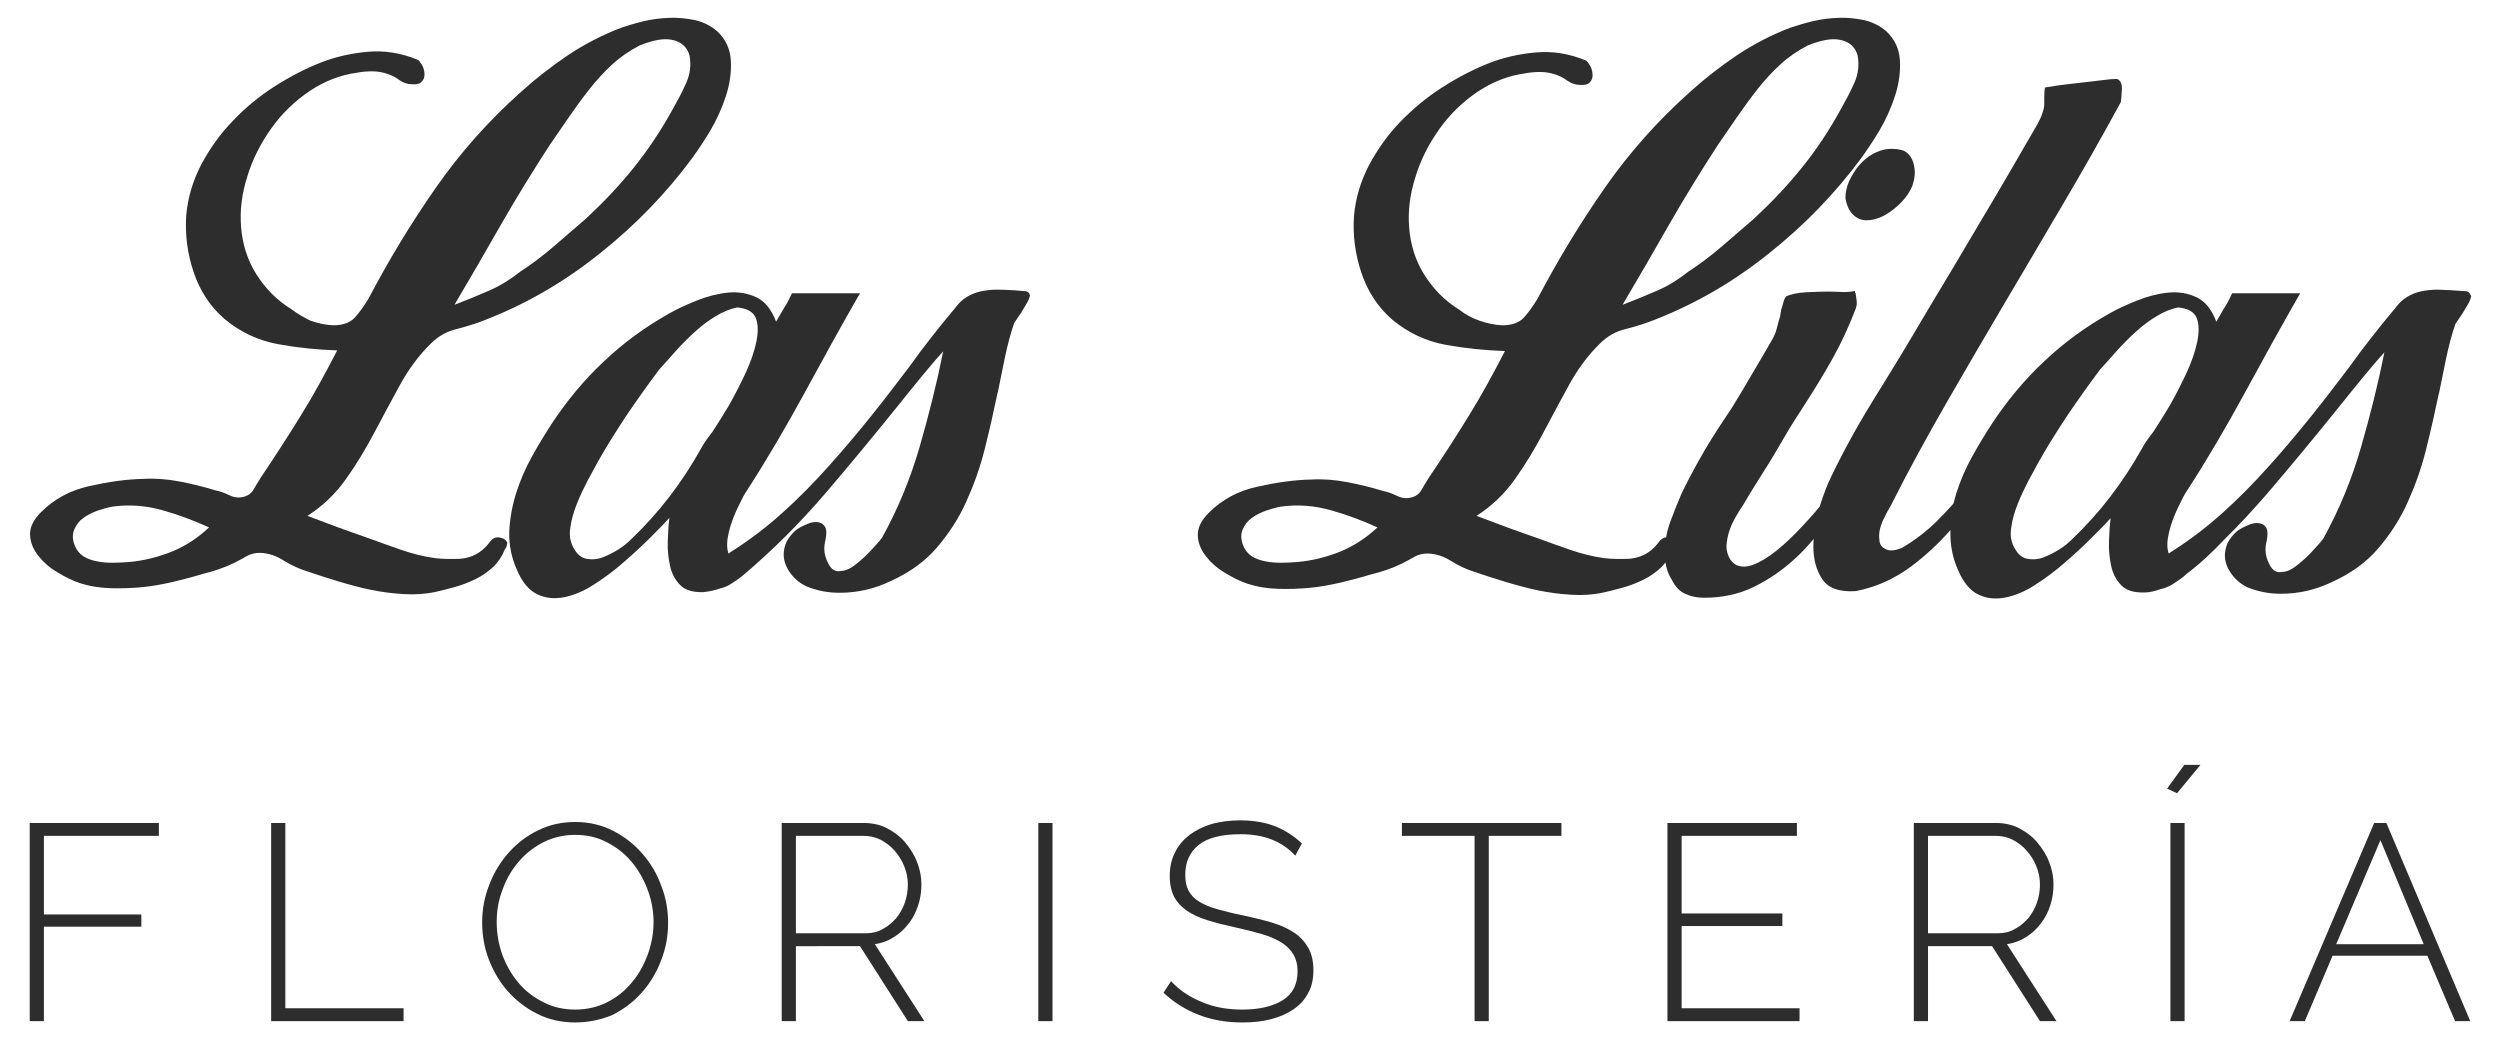
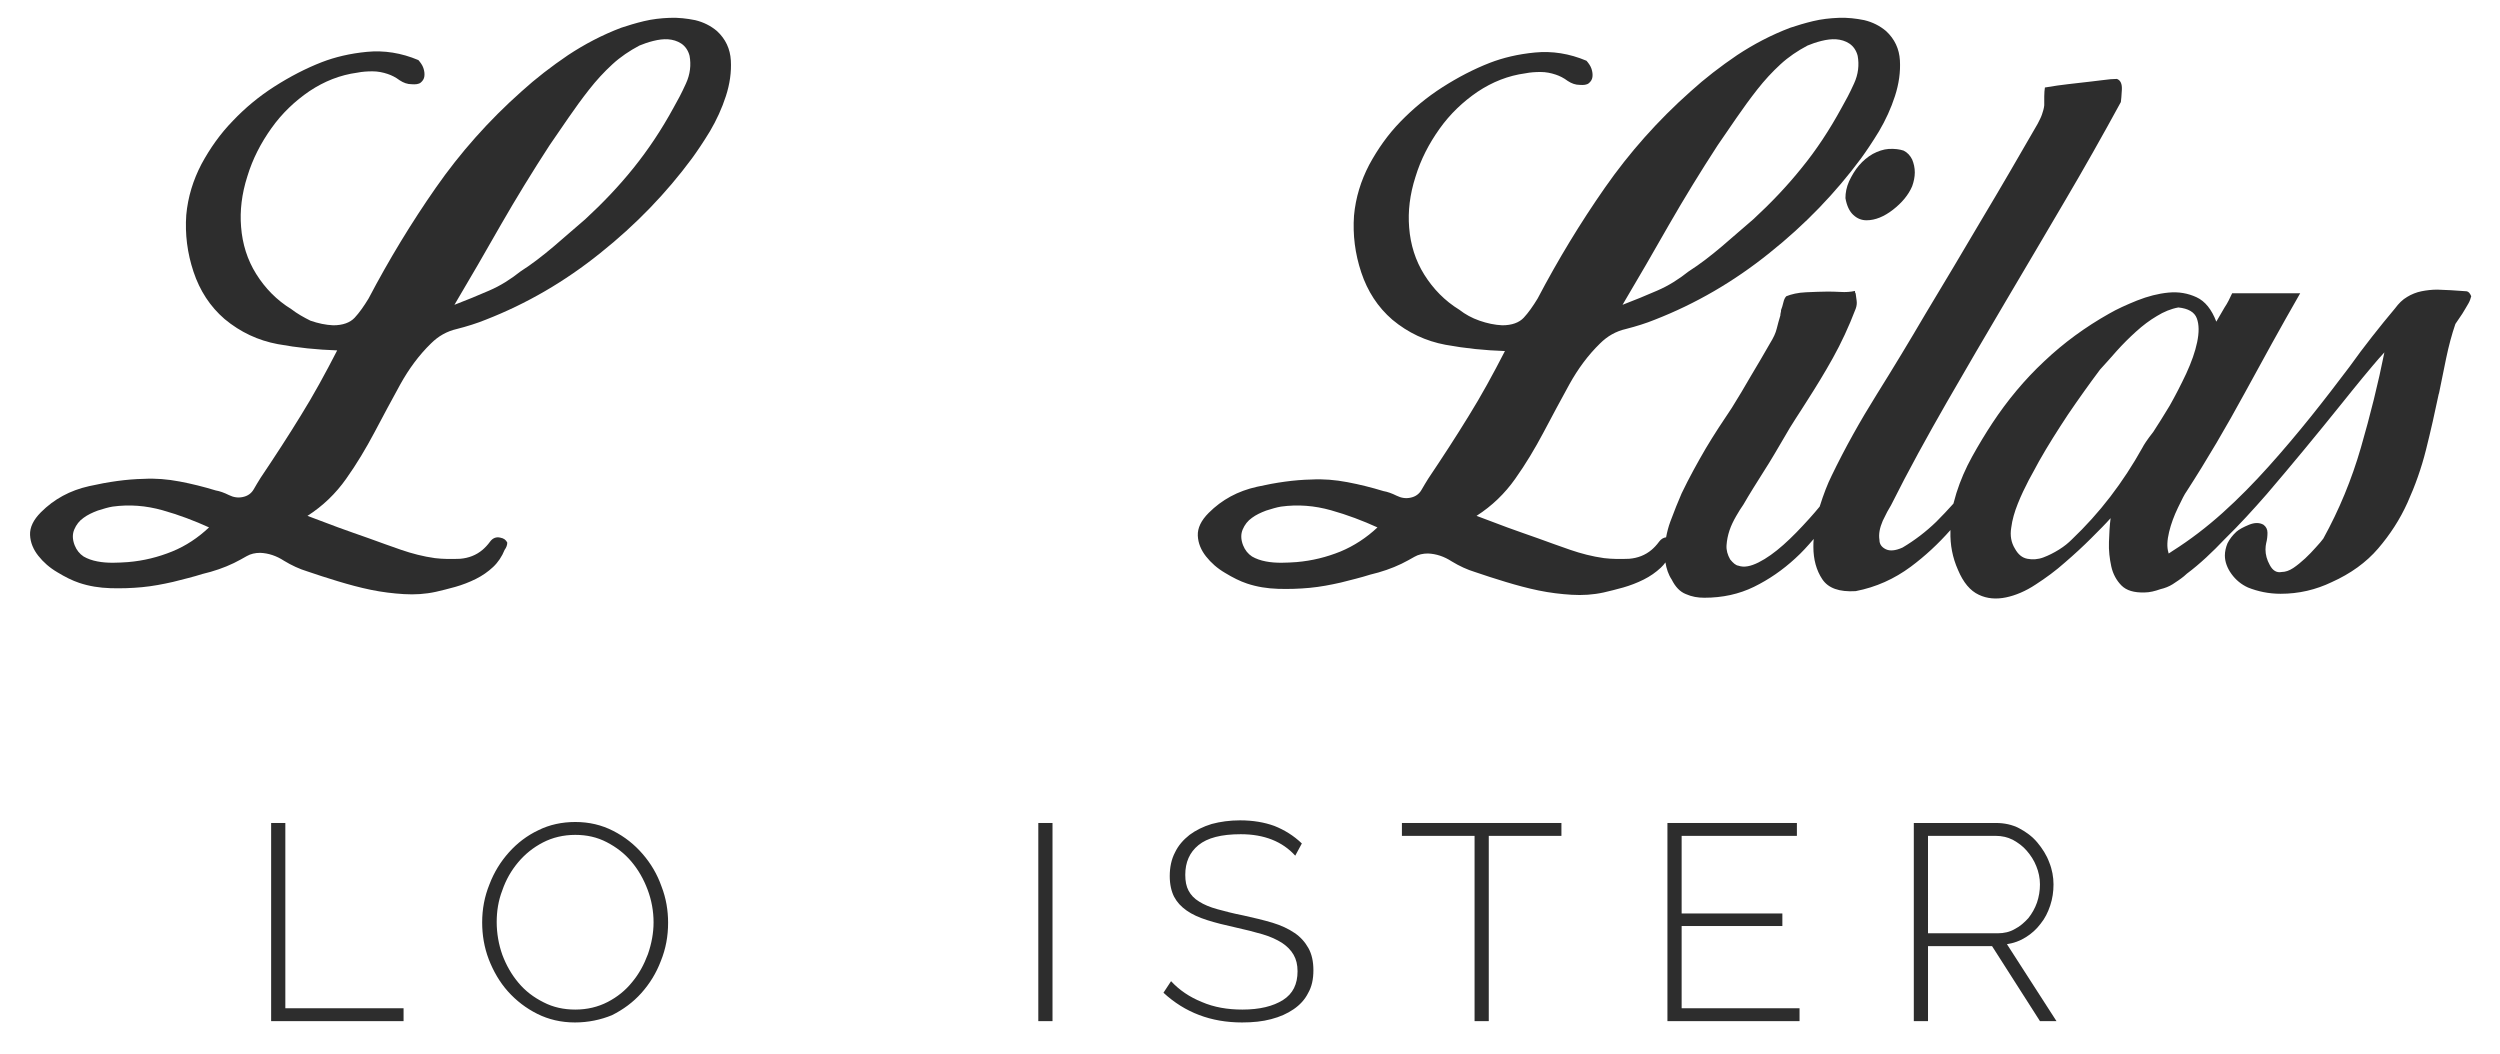
<svg xmlns="http://www.w3.org/2000/svg" version="1.1" id="Capa_1" x="0px" y="0px" viewBox="0 0 757 319" style="enable-background:new 0 0 757 319;" xml:space="preserve">
  <style type="text/css"> .st0{fill:#2D2D2D;} </style>
  <path class="st0" d="M151.5,162.8c-1.2-0.3-2.3,0.1-3.1,1.2c-0.8,1.1-1.6,1.9-2.3,2.5c-1.9,1.6-4.2,2.5-6.8,2.7 c-2.6,0.1-5.1,0.1-7.6-0.2c-3.6-0.5-7-1.4-10.2-2.5c-3.2-1.1-6.5-2.3-9.8-3.5c-3.2-1.1-6.2-2.2-9.3-3.3c-3-1.1-6.1-2.3-9.3-3.5 c4.7-3,8.6-6.8,11.7-11.2c3.2-4.5,6-9.2,8.6-14.1c2.6-4.9,5.2-9.8,7.8-14.5c2.6-4.7,5.7-8.9,9.3-12.4c2.2-2.2,4.8-3.7,7.9-4.4 c3.1-0.8,6-1.7,8.7-2.8c12.3-4.8,23.9-11.5,34.7-20.2c10.8-8.6,20-18.2,27.7-28.6c1.6-2.2,3.5-5,5.5-8.3c2-3.4,3.6-6.9,4.8-10.6 c1.2-3.7,1.7-7.3,1.5-10.8c-0.2-3.5-1.6-6.5-4.2-8.9c-1.9-1.6-4.1-2.7-6.6-3.3c-2.5-0.5-5-0.8-7.7-0.7c-2.7,0.1-5.3,0.4-7.8,1 c-2.5,0.6-4.8,1.3-6.9,2c-5.8,2.2-11.1,5-16.1,8.3c-5,3.4-9.7,7-14.1,11c-9.9,8.8-18.5,18.5-25.9,29.1 c-7.4,10.6-14.2,21.8-20.4,33.6c-1.4,2.3-2.8,4.3-4.2,5.8c-1.4,1.5-3.6,2.3-6.5,2.3c-2.3-0.1-4.6-0.6-6.9-1.4 C92,96.1,90,95,88.2,93.6c-4.4-2.7-7.9-6.3-10.6-10.6c-2.7-4.3-4.2-9.1-4.6-14.3c-0.4-4.9,0.2-10,1.9-15.3 c1.6-5.3,4.1-10.1,7.3-14.6c3.2-4.5,7.1-8.2,11.5-11.2c4.5-3,9.3-4.9,14.5-5.6c1.5-0.3,3-0.4,4.6-0.4c1.6,0,3.1,0.3,4.6,0.8 c1.2,0.4,2.4,1,3.6,1.9c1.2,0.8,2.4,1.2,3.6,1.2c1.2,0.1,2.2,0,2.8-0.5c0.6-0.5,1-1.1,1.1-1.9c0.1-0.8,0-1.6-0.3-2.5 c-0.3-0.9-0.9-1.7-1.5-2.4c-5.2-2.2-10.4-3-15.6-2.5c-5.2,0.5-9.7,1.6-13.6,3.1c-4.9,1.9-9.7,4.4-14.4,7.4c-4.7,3-8.9,6.5-12.6,10.4 c-3.8,3.9-6.9,8.3-9.5,13.1c-2.5,4.8-4.1,9.9-4.6,15.4c-0.4,5.8,0.3,11.5,2.2,17.2c1.9,5.7,5,10.5,9.4,14.3c4.8,4,10.2,6.5,16.1,7.6 c6,1.1,12,1.7,18,1.9c-3.6,7-7.2,13.6-11,19.7c-3.8,6.2-7.9,12.5-12.2,18.9c-0.7,1.1-1.4,2.3-2.1,3.5c-0.7,1.2-1.8,2-3.3,2.3 c-1.4,0.3-2.8,0.1-4.2-0.6c-1.4-0.7-2.8-1.2-4-1.4c-3.6-1.1-7.2-2-10.9-2.7c-3.7-0.7-7.3-1-10.9-0.8c-5.2,0.1-10.7,0.9-16.5,2.2 c-5.8,1.3-10.6,3.9-14.6,7.9c-2.3,2.3-3.4,4.6-3.3,6.9c0.1,2.3,1,4.4,2.5,6.3c1.5,1.9,3.4,3.6,5.8,5c2.3,1.4,4.5,2.5,6.6,3.2 c3,1,6.1,1.5,9.4,1.6c3.2,0.1,6.4,0,9.6-0.3c3.2-0.3,6.3-0.9,9.4-1.6c3.1-0.8,6.1-1.5,8.9-2.4c3.4-0.8,6.6-1.9,9.5-3.3 c1.4-0.7,2.7-1.4,3.9-2.1c1.2-0.7,2.6-1,4.1-1c2.5,0.1,4.9,0.9,7.2,2.4c2.3,1.4,4.7,2.5,7,3.2c2.9,1,6,2,9.3,3c3.3,1,6.6,1.9,10,2.6 c3.4,0.7,6.7,1.1,10,1.3c3.3,0.2,6.5,0,9.7-0.7c1.8-0.4,3.7-0.9,5.9-1.5c2.1-0.6,4.2-1.4,6.2-2.4c2-1,3.7-2.2,5.2-3.6 c1.5-1.4,2.7-3.2,3.5-5.2c0.5-0.7,0.8-1.4,0.8-2.2C153.2,163.5,152.6,163,151.5,162.8 M151.7,68c4.6-8,9.5-16,14.7-24 c1.8-2.6,3.7-5.4,5.7-8.3c2-2.9,4.1-5.8,6.3-8.6c2.2-2.8,4.5-5.3,7-7.6c2.5-2.3,5.2-4.1,8.2-5.7c1.2-0.5,2.6-1,4.2-1.4 c1.6-0.4,3.1-0.6,4.5-0.5c1.4,0.1,2.8,0.5,4,1.3c1.2,0.8,2.1,2.1,2.5,3.7c0.5,2.7,0.2,5.6-1.1,8.4c-1.3,2.9-2.6,5.3-3.8,7.4 c-3.6,6.6-7.6,12.6-12.1,18.2c-4.5,5.6-9.4,10.7-14.6,15.5c-3.2,2.7-6.3,5.5-9.5,8.2c-3.2,2.7-6.5,5.3-10.1,7.6 c-2.9,2.3-6,4.3-9.5,5.8c-3.4,1.5-6.9,2.9-10.5,4.3C142.4,84.2,147.1,76.1,151.7,68 M52.1,167c-4.2,1.7-8.6,2.8-13.3,3.2 c-1.5,0.1-3.1,0.2-4.6,0.2c-1.6,0-3.2-0.1-4.7-0.4c-1.6-0.3-3-0.8-4.2-1.5c-1.2-0.8-2.1-1.9-2.7-3.4c-0.7-1.8-0.7-3.4-0.1-4.8 c0.6-1.4,1.5-2.6,2.8-3.5c1.2-0.9,2.7-1.6,4.3-2.2c1.6-0.5,3.2-1,4.5-1.2c5.1-0.7,10.1-0.3,15.1,1.1c5,1.4,9.7,3.2,14.1,5.2 C60,162.8,56.3,165.3,52.1,167" />
-   <path class="st0" d="M310.7,88.2l-3.6-0.3c-1.8-0.1-3.5-0.2-5.2-0.2c-1.7,0-3.3,0.2-4.8,0.5c-1.5,0.3-3,0.9-4.3,1.7 c-1.4,0.8-2.6,2-3.7,3.5c-2.3,2.7-4.6,5.6-6.9,8.5c-2.3,2.9-4.6,6-6.9,9.2c-3.7,4.9-7.6,10-11.7,15.1c-4.1,5.1-8.4,10.2-12.8,15.1 c-4.4,4.9-9,9.6-13.9,14c-4.9,4.4-9.9,8.2-15.1,11.5l-1.2,0.8c-0.1-0.1-0.1-0.2-0.1-0.3c-0.5-1.6-0.4-3.7,0.2-6.2 c0.6-2.5,1.5-4.9,2.7-7.4c1.2-2.5,2-4.1,2.6-4.9c6.2-9.6,12-19.5,17.5-29.6c5.5-10.1,11.1-20.3,16.9-30.4h-20.6 c-0.7,1.5-1.4,3-2.3,4.3c-0.8,1.4-1.6,2.8-2.5,4.3c-1.4-3.7-3.4-6.2-6-7.4c-2.6-1.2-5.5-1.7-8.5-1.4c-3.1,0.3-6.2,1.1-9.5,2.4 c-3.2,1.3-6.1,2.6-8.5,4c-7.1,4-13.7,8.8-19.6,14.4c-6,5.6-11.2,11.9-15.7,18.7c-2.1,3.2-4.1,6.5-6.1,10.1c-2,3.6-3.6,7.3-4.8,11.1 c-1.2,3.8-1.9,7.7-2.1,11.6c-0.1,3.9,0.6,7.8,2.3,11.6c1.6,3.8,3.7,6.3,6.3,7.5c2.5,1.2,5.3,1.4,8.2,0.8c2.9-0.6,6-1.9,9-3.9 c3.1-2,6.1-4.2,8.9-6.7c2.9-2.5,5.5-4.9,7.9-7.3c2.4-2.4,4.4-4.4,5.9-6.1c-0.3,2.2-0.4,4.6-0.5,7.2c-0.1,2.6,0.2,5.1,0.7,7.4 c0.5,2.3,1.6,4.3,3.1,5.8c1.5,1.5,3.8,2.2,7,2.1c1.9-0.2,3.6-0.6,5-1.1c1.3-0.3,2.5-0.8,3.5-1.5c1.2-0.8,2.3-1.5,3.4-2.4 c9.1-7.7,17.4-16,25.1-25c7.7-9,15.2-18.1,22.6-27.3c2.2-2.7,4.3-5.4,6.4-7.9c2.1-2.5,4.2-5.1,6.6-7.7c-1.9,9.5-4.3,19.1-7.1,28.8 c-2.8,9.7-6.6,18.9-11.4,27.6c-0.5,0.7-1.3,1.6-2.3,2.7c-1,1.1-2,2.2-3.2,3.3c-1.2,1.1-2.4,2.1-3.6,2.9c-1.2,0.8-2.4,1.2-3.5,1.2 c-1.5,0.3-2.7-0.4-3.6-2.1c-0.9-1.6-1.3-3.2-1.3-4.7c0-0.8,0.1-1.4,0.2-1.9c0.3-1.1,0.4-2.2,0.4-3.2c0-1-0.4-1.8-1.2-2.4 c-1.2-0.7-2.7-0.7-4.4,0c-1.7,0.7-3,1.4-3.8,2.1c-1.2,1.1-2.1,2.3-2.7,3.5c-0.5,1.2-0.8,2.5-0.8,3.7c0,1.9,0.7,3.8,2,5.6 c1.3,1.8,3,3.2,5,4.1c3,1.2,6.3,1.9,9.9,1.9c2.7,0,5.4-0.3,8-0.9c2.6-0.6,5.1-1.5,7.4-2.6c5.8-2.6,10.5-6,14.1-10.2 c3.6-4.2,6.6-8.8,8.9-13.9c2.3-5.1,4.2-10.4,5.6-16c1.4-5.6,2.7-11.3,3.9-17.1v0.2c0.7-3.4,1.4-7,2.2-10.8c0.8-3.8,1.7-7.2,2.8-10.4 l2.1-3.1c0.7-1.1,1.3-2.2,1.9-3.2c0.4-0.7,0.6-1.4,0.8-2C311.7,88.8,311.3,88.3,310.7,88.2 M212.4,135.6c-2.9,5.2-6.1,10.1-9.7,14.8 c-3.6,4.7-7.5,9-11.7,13c-1,1-2.2,2-3.8,3c-1.6,1-3.2,1.8-4.8,2.4c-1.6,0.6-3.3,0.7-4.8,0.4c-1.6-0.3-2.8-1.3-3.8-3.1 c-1.1-1.8-1.5-3.9-1.1-6.3c0.3-2.4,1-4.8,2-7.3c1-2.5,2.1-4.8,3.3-7.1c1.2-2.3,2.3-4.1,3.1-5.7c2.7-4.8,5.7-9.5,8.8-14.2 c3.2-4.7,6.4-9.2,9.7-13.6c1.6-1.8,3.4-3.7,5.1-5.7c1.8-2,3.7-3.9,5.8-5.8c2.1-1.9,4.1-3.4,6.3-4.7c2.1-1.3,4.3-2.2,6.5-2.6 c3,0.3,4.9,1.4,5.6,3.3c0.7,1.9,0.7,4.3,0.1,7.2c-0.6,2.9-1.7,6-3.3,9.5c-1.6,3.4-3.3,6.7-5,9.7c-1.8,3-3.5,5.7-5,8 C213.8,133.2,212.8,134.8,212.4,135.6" />
  <path class="st0" d="M571.9,45.1c-1.6,0.1-3.3,0.7-4.8,1.5c-1.6,0.9-3,2.1-4.2,3.5c-1.2,1.4-2.2,3.1-3,4.8c-0.8,1.8-1.1,3.5-1.1,5.1 c0.4,2.3,1.2,4,2.4,5.1c1.2,1.1,2.5,1.6,4,1.6c2.6,0,5.3-1.1,8-3.2c2.7-2.1,4.7-4.5,5.8-7.1c0.5-1.4,0.8-2.8,0.8-4.2 c0-1.4-0.3-2.7-0.8-3.9c-0.6-1.2-1.4-2.1-2.6-2.7C575.2,45.2,573.7,45,571.9,45.1" />
  <path class="st0" d="M746.9,88.2c-2.3-0.2-7.6-0.5-8.9-0.5c-1.7,0-3.3,0.2-4.8,0.5c-1.5,0.3-3,0.9-4.3,1.7c-1.4,0.8-2.6,2-3.7,3.5 c-2.3,2.7-4.6,5.6-6.9,8.5c-2.3,2.9-4.6,6-6.9,9.2c-3.7,4.9-7.6,10-11.7,15.1c-4.1,5.1-8.4,10.2-12.8,15.1c-4.4,4.9-9,9.6-13.9,14 c-4.9,4.4-9.9,8.2-15.1,11.5l-1.2,0.8c-0.1-0.1-0.1-0.2-0.1-0.3c-0.5-1.6-0.4-3.7,0.2-6.2c0.6-2.5,1.5-4.9,2.7-7.4 c1.2-2.5,2-4.1,2.6-4.9c6.2-9.6,12-19.5,17.5-29.6c5.5-10.1,11.1-20.3,16.9-30.4h-20.6c-0.7,1.5-1.4,3-2.3,4.3 c-0.8,1.4-1.6,2.8-2.5,4.3c-1.4-3.7-3.4-6.2-6-7.4c-2.6-1.2-5.4-1.7-8.5-1.4c-3.1,0.3-6.2,1.1-9.5,2.4c-3.2,1.3-6.1,2.6-8.5,4 c-7.1,4-13.7,8.8-19.6,14.4c-6,5.6-11.2,11.9-15.7,18.7c-2.1,3.2-4.1,6.5-6.1,10.1c-2,3.6-3.6,7.3-4.8,11.1 c-0.3,1.1-0.6,2.1-0.9,3.2c-1.7,1.9-3.4,3.7-5.2,5.5c-3.1,3-6.5,5.6-10.2,7.8c-2.2,1-3.9,1.1-5.1,0.5c-1.2-0.6-1.9-1.5-1.9-2.8 c-0.3-1.8,0.1-3.7,1-5.8c1-2.1,1.8-3.6,2.5-4.7c5.3-10.6,11-20.9,16.9-31.2c5.9-10.2,11.8-20.4,17.8-30.5 c6-10.1,11.9-20.2,17.8-30.2c5.9-10,11.6-20.1,17.1-30.2c0.1-0.7,0.2-1.9,0.3-3.7c0.1-1.8-0.4-2.9-1.5-3.3c-1,0-2.5,0.1-4.6,0.4 c-2.1,0.3-4.4,0.5-6.8,0.8c-2.4,0.3-4.6,0.5-6.6,0.8c-2,0.3-3.3,0.5-3.8,0.6c-0.1,0.7-0.2,1.6-0.2,2.7v2.7c-0.1,1-0.4,1.9-0.7,2.8 c-0.3,0.9-0.8,1.8-1.3,2.8c-5.6,9.7-11.2,19.4-16.9,28.9c-5.6,9.5-11.3,19.1-17.1,28.7c-4.8,8.2-9.7,16.3-14.7,24.3 c-5,8-9.6,16.2-13.7,24.7c-1.2,2.4-2.4,5.5-3.6,9.3c-1,1.2-2,2.4-3.1,3.6c-2.7,3-5.3,5.7-7.9,8c-2.6,2.3-5.1,4.1-7.5,5.3 c-2.4,1.2-4.4,1.6-6.1,1c-0.8-0.1-1.6-0.8-2.5-1.9c-0.8-1.4-1.2-2.8-1.1-4.3c0.1-1.5,0.4-3,0.9-4.5c0.5-1.5,1.2-2.9,2-4.3 c0.8-1.4,1.5-2.5,2.2-3.5c1.9-3.3,4-6.6,6.2-10.1c2.2-3.4,4.2-6.9,6.2-10.3c1.1-1.9,2.2-3.8,3.4-5.6c1.2-1.8,2.3-3.6,3.4-5.3 c2.7-4.2,5.4-8.6,7.9-13.1c2.5-4.5,4.8-9.4,6.9-14.9c0.3-0.8,0.4-1.6,0.3-2.4c-0.1-0.8-0.2-1.5-0.3-2.2l-0.2-0.4v-0.4 c-1.4,0.3-2.8,0.4-4.4,0.3c-1.6-0.1-3-0.1-4.2-0.1c-1.6,0-3.7,0.1-6.2,0.2c-2.5,0.1-4.5,0.6-6,1.2c-0.4,0.4-0.7,1-0.9,1.9 c-0.2,0.8-0.4,1.6-0.7,2.3c0,0.3,0,0.5-0.1,0.8c-0.1,0.3-0.1,0.6-0.1,0.8c-0.4,1.4-0.8,2.7-1.1,4c-0.3,1.3-1,2.8-2,4.4 c-1.9,3.3-3.8,6.6-5.8,9.9c-1.9,3.3-3.8,6.5-5.8,9.7c-2.7,4-5.4,8.1-7.9,12.3c-2.5,4.3-5,8.8-7.3,13.6c-1.1,2.5-2.2,5.3-3.4,8.5 c-0.6,1.6-1,3.2-1.3,4.8c-0.8,0.1-1.5,0.5-2.1,1.3c-0.8,1.1-1.6,1.9-2.3,2.5c-1.9,1.6-4.2,2.5-6.8,2.7c-2.6,0.1-5.1,0.1-7.6-0.2 c-3.6-0.5-7-1.4-10.2-2.5c-3.2-1.1-6.5-2.3-9.8-3.5c-3.2-1.1-6.2-2.2-9.3-3.3c-3-1.1-6.1-2.3-9.3-3.5c4.7-3,8.6-6.8,11.7-11.2 c3.2-4.5,6-9.2,8.6-14.1c2.6-4.9,5.2-9.8,7.8-14.5c2.6-4.7,5.7-8.9,9.3-12.4c2.2-2.2,4.8-3.7,7.9-4.4c3.1-0.8,6-1.7,8.7-2.8 c12.3-4.8,23.9-11.5,34.7-20.2c10.8-8.6,20-18.2,27.7-28.6c1.6-2.2,3.5-5,5.5-8.3c2-3.4,3.6-6.9,4.8-10.6c1.2-3.7,1.7-7.3,1.5-10.8 c-0.2-3.5-1.6-6.5-4.2-8.9c-1.9-1.6-4.1-2.7-6.6-3.3c-2.5-0.5-5-0.8-7.7-0.7c-2.7,0.1-5.3,0.4-7.8,1c-2.5,0.6-4.8,1.3-6.9,2 c-5.8,2.2-11.1,5-16.1,8.3c-5,3.4-9.7,7-14.1,11c-9.9,8.8-18.5,18.5-25.9,29.1c-7.4,10.6-14.2,21.8-20.4,33.6 c-1.4,2.3-2.8,4.3-4.2,5.8c-1.4,1.5-3.6,2.3-6.5,2.3c-2.3-0.1-4.6-0.6-6.9-1.4c-2.3-0.8-4.3-1.9-6.1-3.3c-4.4-2.7-7.9-6.3-10.6-10.6 c-2.7-4.3-4.2-9.1-4.6-14.3c-0.4-4.9,0.2-10,1.9-15.3c1.6-5.3,4.1-10.1,7.3-14.6c3.2-4.5,7.1-8.2,11.5-11.2c4.5-3,9.3-4.9,14.5-5.6 c1.5-0.3,3-0.4,4.6-0.4c1.6,0,3.1,0.3,4.6,0.8c1.2,0.4,2.4,1,3.6,1.9c1.2,0.8,2.4,1.2,3.6,1.2c1.2,0.1,2.2,0,2.8-0.5 c0.6-0.5,1-1.1,1.1-1.9c0.1-0.8,0-1.6-0.3-2.5c-0.3-0.9-0.9-1.7-1.5-2.4c-5.2-2.2-10.4-3-15.6-2.5c-5.2,0.5-9.7,1.6-13.6,3.1 c-4.9,1.9-9.7,4.4-14.4,7.4c-4.7,3-8.9,6.5-12.7,10.4c-3.8,3.9-6.9,8.3-9.5,13.1c-2.5,4.8-4.1,9.9-4.6,15.4 c-0.4,5.8,0.3,11.5,2.2,17.2c1.9,5.7,5,10.5,9.4,14.3c4.8,4,10.2,6.5,16.1,7.6c6,1.1,12,1.7,18,1.9c-3.6,7-7.2,13.6-11,19.7 c-3.8,6.2-7.9,12.5-12.2,18.9c-0.7,1.1-1.4,2.3-2.1,3.5c-0.7,1.2-1.8,2-3.3,2.3c-1.4,0.3-2.8,0.1-4.2-0.6c-1.4-0.7-2.8-1.2-4-1.4 c-3.6-1.1-7.2-2-10.9-2.7c-3.7-0.7-7.3-1-10.9-0.8c-5.2,0.1-10.7,0.9-16.5,2.2c-5.8,1.3-10.6,3.9-14.6,7.9c-2.3,2.3-3.4,4.6-3.3,6.9 c0.1,2.3,1,4.4,2.5,6.3c1.5,1.9,3.4,3.6,5.8,5c2.3,1.4,4.5,2.5,6.6,3.2c3,1,6.1,1.5,9.4,1.6c3.2,0.1,6.4,0,9.6-0.3 c3.2-0.3,6.3-0.9,9.4-1.6c3.1-0.8,6.1-1.5,8.9-2.4c3.4-0.8,6.6-1.9,9.5-3.3c1.4-0.7,2.7-1.4,3.9-2.1c1.2-0.7,2.6-1,4.1-1 c2.5,0.1,4.9,0.9,7.2,2.4c2.3,1.4,4.7,2.5,7,3.2c2.9,1,6,2,9.3,3c3.3,1,6.6,1.9,10,2.6c3.4,0.7,6.7,1.1,10,1.3 c3.3,0.2,6.5,0,9.7-0.7c1.8-0.4,3.7-0.9,5.9-1.5c2.1-0.6,4.2-1.4,6.2-2.4c2-1,3.7-2.2,5.2-3.6c0.5-0.5,1-1,1.4-1.6 c0.3,1.9,0.9,3.7,1.9,5.2c1.1,2.2,2.5,3.7,4.3,4.4c1.8,0.8,3.6,1.1,5.6,1.1c5.5,0,10.5-1.1,15-3.3c4.5-2.2,8.7-5.1,12.5-8.6 c2-1.8,3.8-3.8,5.6-5.9c-0.1,0.8-0.1,1.6-0.1,2.4c0,3.8,0.9,7.1,2.7,9.8c1.8,2.7,5.1,3.9,10.1,3.6c6.2-1.2,11.7-3.7,16.7-7.4 c4.3-3.2,8.3-6.9,12-11.1c0,0.2,0,0.3,0,0.5c-0.1,3.9,0.6,7.8,2.3,11.6c1.6,3.8,3.7,6.3,6.3,7.5c2.5,1.2,5.3,1.4,8.2,0.8 c2.9-0.6,6-1.9,9-3.9c3.1-2,6.1-4.2,8.9-6.7c2.9-2.5,5.5-4.9,7.9-7.3c2.4-2.4,4.4-4.4,5.9-6.1c-0.3,2.2-0.4,4.6-0.5,7.2 c-0.1,2.6,0.2,5.1,0.7,7.4c0.5,2.3,1.6,4.3,3.1,5.8c1.5,1.5,3.8,2.2,7,2.1c1.5,0,3.1-0.4,4.8-1c1.3-0.3,2.6-0.8,3.7-1.5 c1.2-0.8,2.3-1.5,3.4-2.4c0.3-0.3,0.6-0.5,0.9-0.8c3.9-2.9,7.8-6.6,11.4-10.4c4.5-4.4,8.7-9,12.8-13.7c7.7-9,15.2-18.1,22.6-27.3 c2.2-2.7,4.3-5.4,6.4-7.9c2.1-2.5,4.2-5.1,6.6-7.7c-1.9,9.5-4.3,19.1-7.1,28.8c-2.8,9.7-6.6,18.9-11.4,27.6 c-0.5,0.7-1.3,1.6-2.3,2.7c-1,1.1-2,2.2-3.2,3.3c-1.2,1.1-2.4,2.1-3.6,2.9c-1.2,0.8-2.4,1.2-3.5,1.2c-1.5,0.3-2.7-0.4-3.6-2.1 c-0.9-1.6-1.3-3.2-1.3-4.7c0-0.8,0.1-1.4,0.2-1.9c0.3-1.1,0.4-2.2,0.4-3.2c0-1-0.4-1.8-1.2-2.4c-1.2-0.7-2.7-0.7-4.4,0 c-1.7,0.7-3,1.4-3.8,2.1c-1.2,1.1-2.1,2.3-2.7,3.5c-0.5,1.2-0.8,2.5-0.8,3.7c0,1.9,0.7,3.8,2,5.6c1.3,1.8,3,3.2,5,4.1 c3,1.2,6.3,1.9,9.9,1.9c2.7,0,5.4-0.3,8-0.9c2.6-0.6,5.1-1.5,7.4-2.6c5.8-2.6,10.5-6,14.1-10.2c3.6-4.2,6.6-8.8,8.9-13.9 c2.3-5.1,4.2-10.4,5.6-16c1.4-5.6,2.7-11.3,3.9-17.1v0.2c0.7-3.4,1.4-7,2.2-10.8c0.8-3.8,1.7-7.2,2.8-10.4l2.1-3.1 c0.7-1.1,1.3-2.2,1.9-3.2c0.4-0.7,0.6-1.4,0.8-2.1C747.9,88.8,747.5,88.3,746.9,88.2 M505.4,68c4.6-8,9.5-16,14.7-24 c1.8-2.6,3.7-5.4,5.7-8.3c2-2.9,4.1-5.8,6.3-8.6c2.2-2.8,4.5-5.3,7-7.6c2.5-2.3,5.2-4.1,8.2-5.7c1.2-0.5,2.6-1,4.2-1.4 c1.6-0.4,3.1-0.6,4.5-0.5c1.4,0.1,2.8,0.5,4,1.3c1.2,0.8,2.1,2.1,2.5,3.7c0.5,2.7,0.2,5.6-1.1,8.4c-1.3,2.9-2.6,5.3-3.8,7.4 c-3.6,6.6-7.6,12.7-12.1,18.2c-4.5,5.6-9.4,10.7-14.6,15.5c-3.2,2.7-6.3,5.5-9.5,8.2c-3.2,2.7-6.5,5.3-10.1,7.6 c-2.9,2.3-6,4.3-9.5,5.8c-3.4,1.5-6.9,2.9-10.5,4.3C496.1,84.2,500.8,76.1,505.4,68 M405.9,167c-4.2,1.7-8.6,2.8-13.3,3.2 c-1.5,0.1-3.1,0.2-4.6,0.2c-1.6,0-3.2-0.1-4.7-0.4c-1.6-0.3-3-0.8-4.2-1.5c-1.2-0.8-2.1-1.9-2.7-3.4c-0.7-1.8-0.7-3.4-0.1-4.8 c0.6-1.4,1.5-2.6,2.8-3.5c1.2-0.9,2.7-1.6,4.3-2.2c1.6-0.5,3.2-1,4.5-1.2c5.1-0.7,10.1-0.3,15.1,1.1c5,1.4,9.7,3.2,14.1,5.2 C413.8,162.8,410,165.3,405.9,167 M648.7,135.6c-2.9,5.2-6.1,10.1-9.7,14.8c-3.6,4.7-7.5,9-11.7,13c-1,1-2.2,2-3.8,3 c-1.6,1-3.2,1.8-4.8,2.4c-1.6,0.6-3.3,0.7-4.8,0.4c-1.6-0.3-2.8-1.3-3.8-3.1c-1.1-1.8-1.5-3.9-1.1-6.3c0.3-2.4,1-4.8,2-7.3 c1-2.5,2.1-4.8,3.3-7.1c1.2-2.3,2.3-4.1,3.1-5.7c2.7-4.8,5.7-9.5,8.8-14.2c3.2-4.7,6.4-9.2,9.7-13.6c1.6-1.8,3.4-3.7,5.1-5.7 c1.8-2,3.7-3.9,5.8-5.8c2.1-1.9,4.1-3.4,6.3-4.7c2.1-1.3,4.3-2.2,6.5-2.6c3,0.3,4.9,1.4,5.6,3.3c0.7,1.9,0.7,4.3,0.1,7.2 c-0.6,2.9-1.7,6-3.3,9.5c-1.6,3.4-3.3,6.7-5,9.7c-1.8,3-3.5,5.7-5,8C650.1,133.2,649.1,134.8,648.7,135.6" />
-   <polygon class="st0" points="9,309.2 9,249.2 48.1,249.2 48.1,253.1 13.3,253.1 13.3,276.9 42.8,276.9 42.8,280.6 13.3,280.6 13.3,309.2 " />
  <polygon class="st0" points="82.1,309.2 82.1,249.2 86.4,249.2 86.4,305.3 122.2,305.3 122.2,309.2 " />
  <path class="st0" d="M174.1,309.6c-4.2,0-8-0.9-11.4-2.6c-3.4-1.7-6.4-4-8.9-6.8c-2.5-2.8-4.4-6.1-5.8-9.7c-1.4-3.7-2-7.4-2-11.2 c0-4,0.7-7.8,2.2-11.5c1.4-3.7,3.4-6.9,5.9-9.7c2.5-2.8,5.5-5.1,8.9-6.7c3.4-1.7,7.2-2.5,11.2-2.5c4.2,0,8,0.9,11.5,2.7 c3.5,1.8,6.4,4.1,8.9,7c2.5,2.9,4.4,6.1,5.7,9.8c1.4,3.6,2,7.3,2,11c0,4.1-0.7,7.9-2.2,11.6c-1.4,3.7-3.4,6.9-5.9,9.7 c-2.5,2.8-5.5,5-8.9,6.7C181.9,308.8,178.1,309.6,174.1,309.6 M150.4,279.2c0,3.4,0.6,6.8,1.7,9.9c1.2,3.2,2.8,6,4.9,8.5 c2.1,2.5,4.6,4.4,7.6,5.9c2.9,1.5,6.1,2.2,9.6,2.2c3.6,0,6.9-0.8,9.8-2.3c2.9-1.5,5.4-3.5,7.4-6c2.1-2.5,3.6-5.3,4.8-8.5 c1.1-3.2,1.7-6.4,1.7-9.6c0-3.4-0.6-6.7-1.8-9.9c-1.2-3.2-2.8-6-4.9-8.5c-2.1-2.5-4.6-4.4-7.5-5.9c-2.9-1.5-6-2.2-9.5-2.2 c-3.6,0-6.9,0.8-9.8,2.3c-2.9,1.5-5.4,3.5-7.5,6c-2.1,2.5-3.7,5.3-4.8,8.5C150.9,272.7,150.4,275.9,150.4,279.2" />
-   <path class="st0" d="M236.7,309.2v-60h24.9c2.5,0,4.9,0.5,7,1.6c2.1,1.1,4,2.5,5.5,4.3c1.5,1.8,2.8,3.8,3.6,6 c0.9,2.2,1.3,4.5,1.3,6.7c0,2.2-0.3,4.3-1,6.4c-0.7,2.1-1.6,3.9-2.9,5.5c-1.2,1.6-2.7,3-4.5,4.1c-1.7,1.1-3.7,1.8-5.7,2.1l15,23.3 h-5l-14.5-22.7H241v22.7H236.7z M241,282.6h21.1c1.9,0,3.7-0.4,5.2-1.3c1.6-0.8,2.9-2,4.1-3.3c1.1-1.4,2-3,2.6-4.7 c0.6-1.8,0.9-3.6,0.9-5.5c0-1.9-0.4-3.8-1.1-5.5c-0.7-1.8-1.7-3.3-2.9-4.7c-1.2-1.4-2.6-2.4-4.2-3.3c-1.6-0.8-3.3-1.2-5.2-1.2H241 V282.6z" />
  <rect x="314.4" y="249.2" class="st0" width="4.3" height="60" />
  <path class="st0" d="M392.2,259.1c-3.9-4.3-9.4-6.5-16.5-6.5c-5.9,0-10.1,1.1-12.8,3.3c-2.7,2.2-4,5.2-4,9c0,1.9,0.3,3.5,1,4.8 c0.7,1.3,1.7,2.4,3.2,3.3c1.4,0.9,3.3,1.7,5.5,2.3c2.2,0.6,4.8,1.3,7.9,1.9c3.2,0.7,6.1,1.4,8.8,2.2c2.6,0.8,4.8,1.8,6.7,3.1 c1.8,1.2,3.2,2.8,4.2,4.6c1,1.8,1.5,4,1.5,6.7c0,2.7-0.5,5-1.6,6.9c-1,2-2.5,3.6-4.4,4.9c-1.9,1.3-4.1,2.3-6.8,3 c-2.6,0.7-5.5,1-8.8,1c-9.4,0-17.3-3-23.8-9l2.3-3.5c2.5,2.7,5.6,4.8,9.3,6.3c3.7,1.6,7.8,2.3,12.3,2.3c5.2,0,9.3-1,12.3-2.9 c3-1.9,4.4-4.8,4.4-8.7c0-2-0.4-3.6-1.2-5c-0.8-1.4-2-2.6-3.5-3.6c-1.6-1-3.5-1.9-5.9-2.6c-2.4-0.7-5.1-1.4-8.3-2.1 c-3.2-0.7-6-1.4-8.5-2.2c-2.5-0.8-4.5-1.7-6.2-2.9c-1.7-1.2-2.9-2.5-3.8-4.2c-0.8-1.6-1.3-3.7-1.3-6.2c0-2.7,0.5-5.1,1.6-7.2 c1-2.1,2.5-3.8,4.4-5.3c1.9-1.4,4.1-2.5,6.7-3.3c2.6-0.7,5.5-1.1,8.6-1.1c3.9,0,7.4,0.6,10.4,1.7c3,1.2,5.8,2.9,8.3,5.3L392.2,259.1 z" />
  <polygon class="st0" points="472.8,253.1 450.8,253.1 450.8,309.2 446.5,309.2 446.5,253.1 424.5,253.1 424.5,249.2 472.8,249.2 " />
  <polygon class="st0" points="544.9,305.3 544.9,309.2 504.9,309.2 504.9,249.2 544.1,249.2 544.1,253.1 509.2,253.1 509.2,276.6 539.7,276.6 539.7,280.4 509.2,280.4 509.2,305.3 " />
  <path class="st0" d="M579.5,309.2v-60h24.9c2.5,0,4.9,0.5,7,1.6c2.1,1.1,4,2.5,5.5,4.3c1.5,1.8,2.8,3.8,3.6,6 c0.9,2.2,1.3,4.5,1.3,6.7c0,2.2-0.3,4.3-1,6.4c-0.7,2.1-1.6,3.9-2.9,5.5c-1.2,1.6-2.7,3-4.5,4.1c-1.7,1.1-3.7,1.8-5.7,2.1l15,23.3 h-5l-14.5-22.7h-19.4v22.7H579.5z M583.8,282.6h21.1c1.9,0,3.7-0.4,5.2-1.3c1.6-0.8,2.9-2,4.1-3.3c1.1-1.4,2-3,2.6-4.7 c0.6-1.8,0.9-3.6,0.9-5.5c0-1.9-0.4-3.8-1.1-5.5c-0.7-1.8-1.7-3.3-2.9-4.7c-1.2-1.4-2.6-2.4-4.2-3.3c-1.6-0.8-3.3-1.2-5.2-1.2h-20.5 V282.6z" />
-   <path class="st0" d="M659.2,240.2l-3-1.4l5.2-7.2h4.9L659.2,240.2z M657.2,249.2h4.3v60h-4.3V249.2z" />
-   <path class="st0" d="M718.9,249.2h3.7l25.4,60h-4.6l-8.4-19.8h-28.7l-8.4,19.8h-4.6L718.9,249.2z M733.9,285.9l-13.1-31.5 l-13.4,31.5H733.9z" />
</svg>